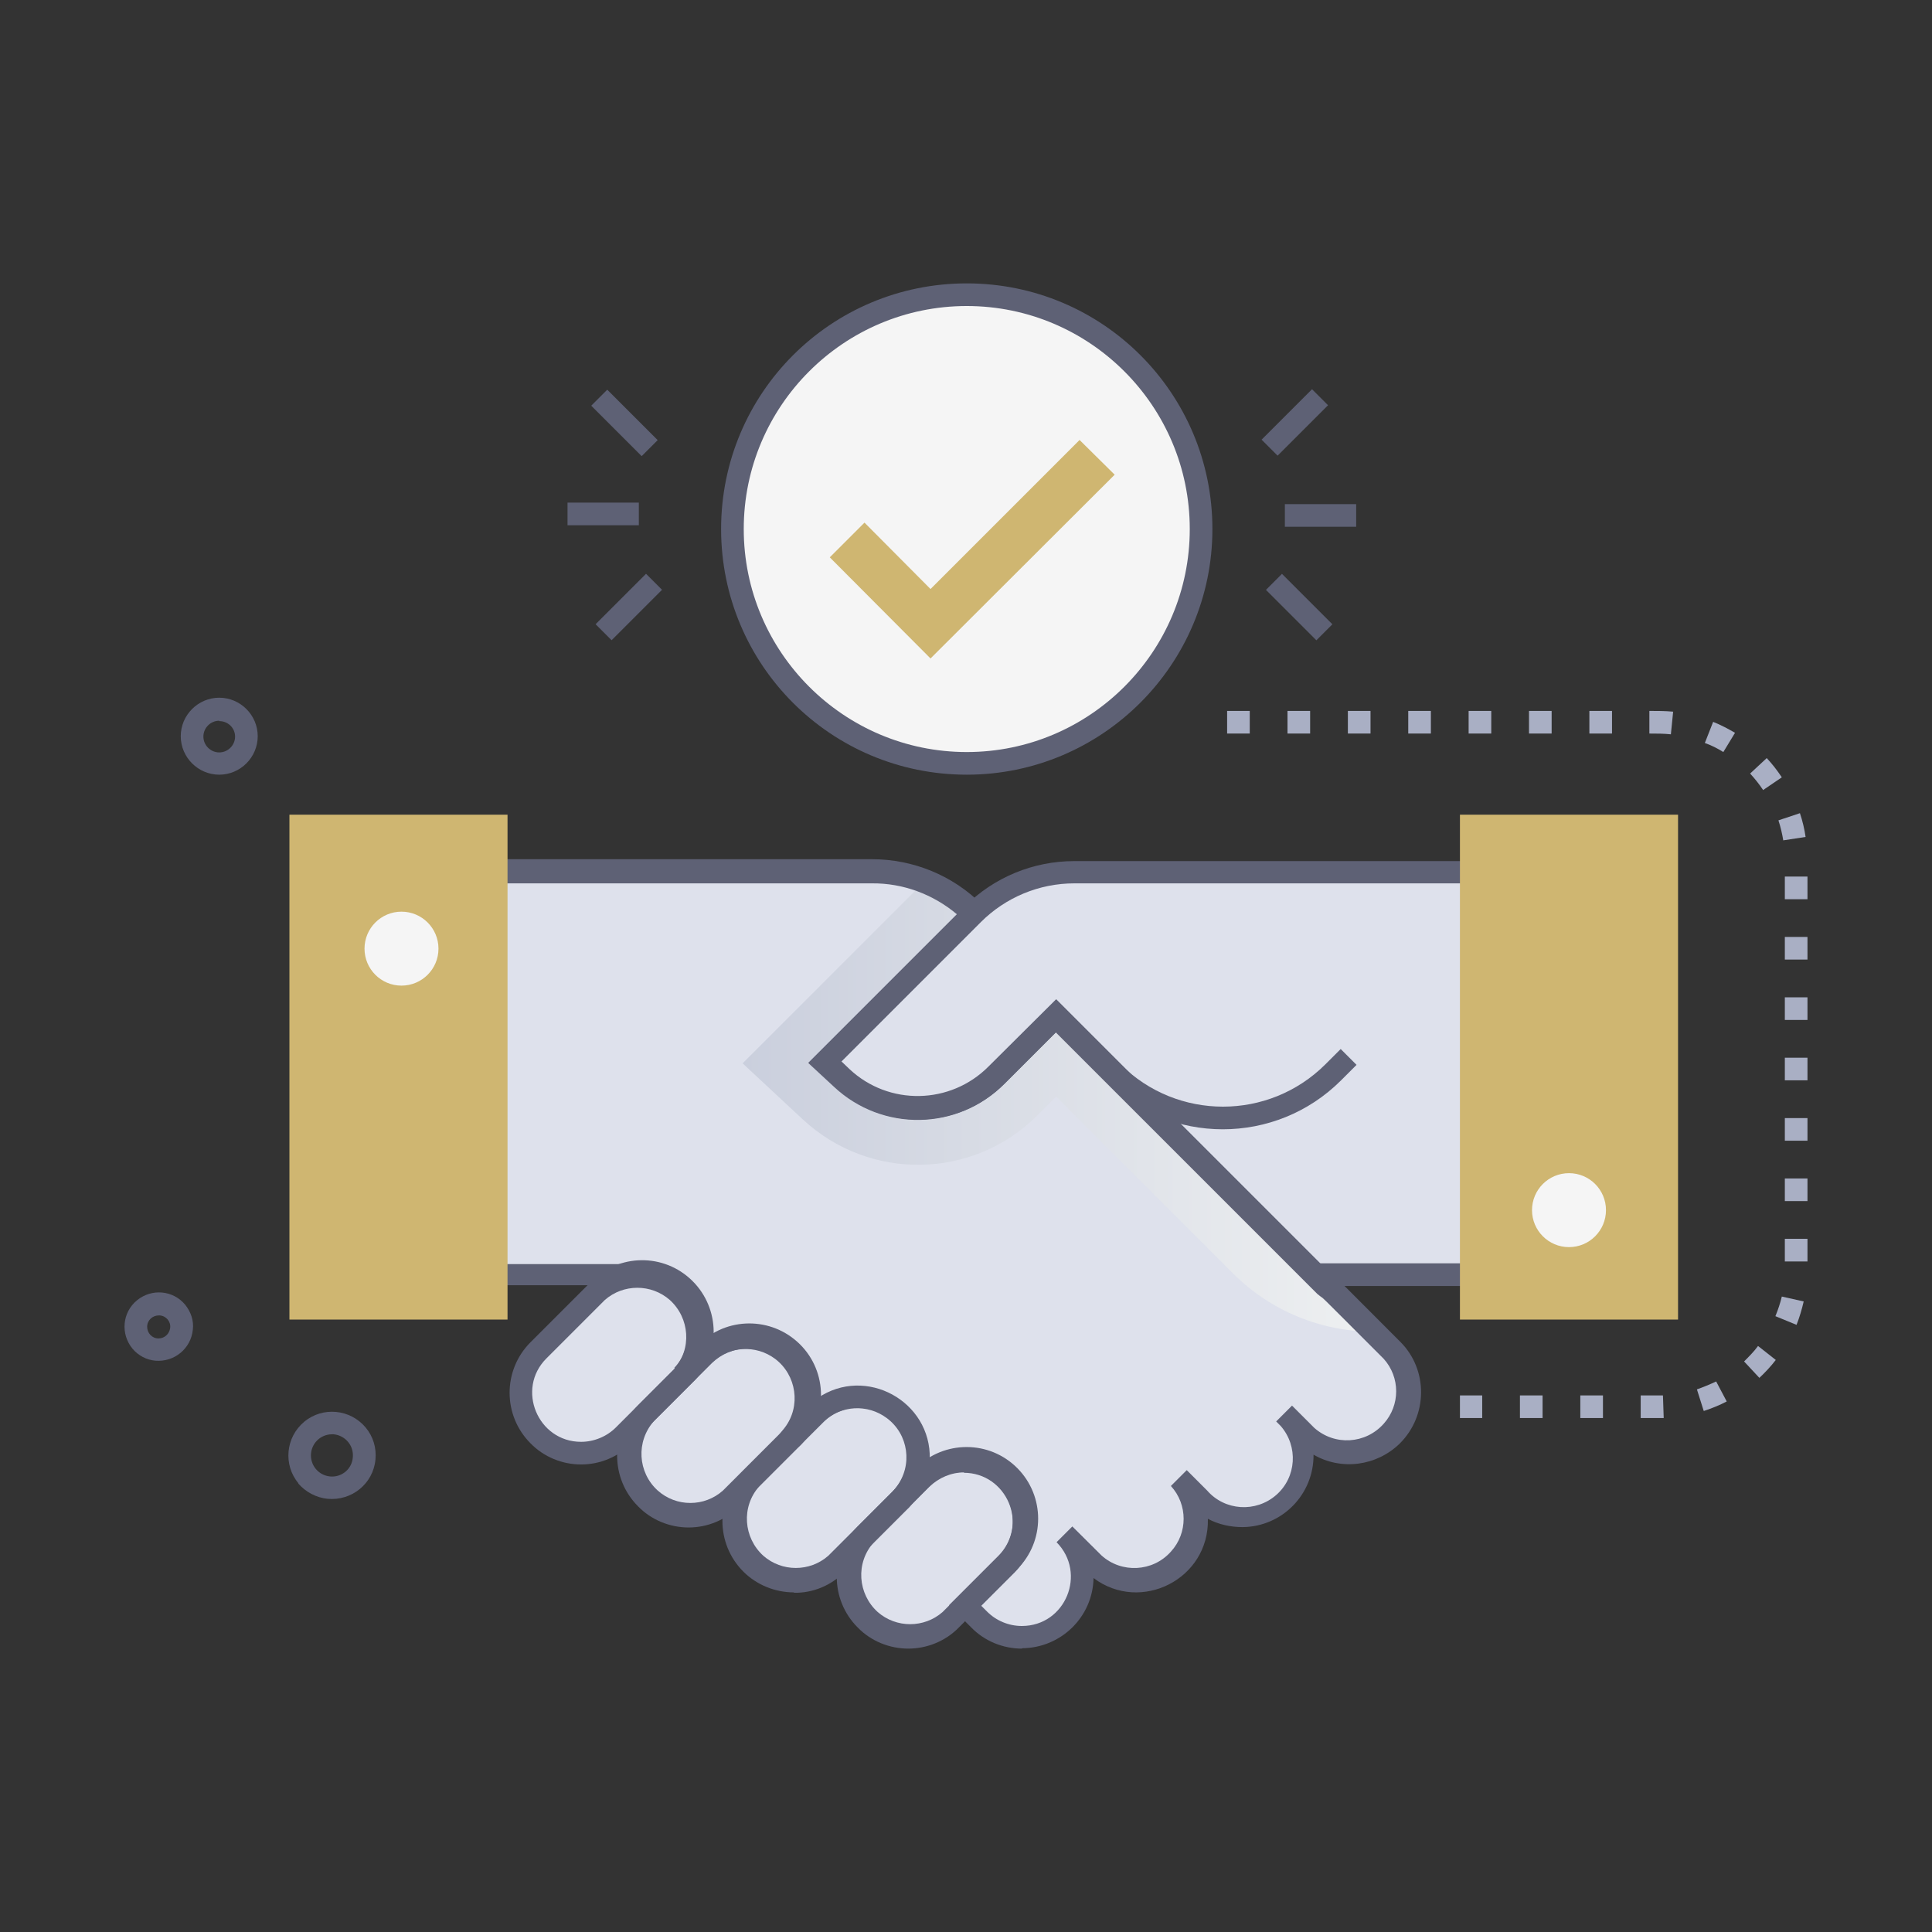
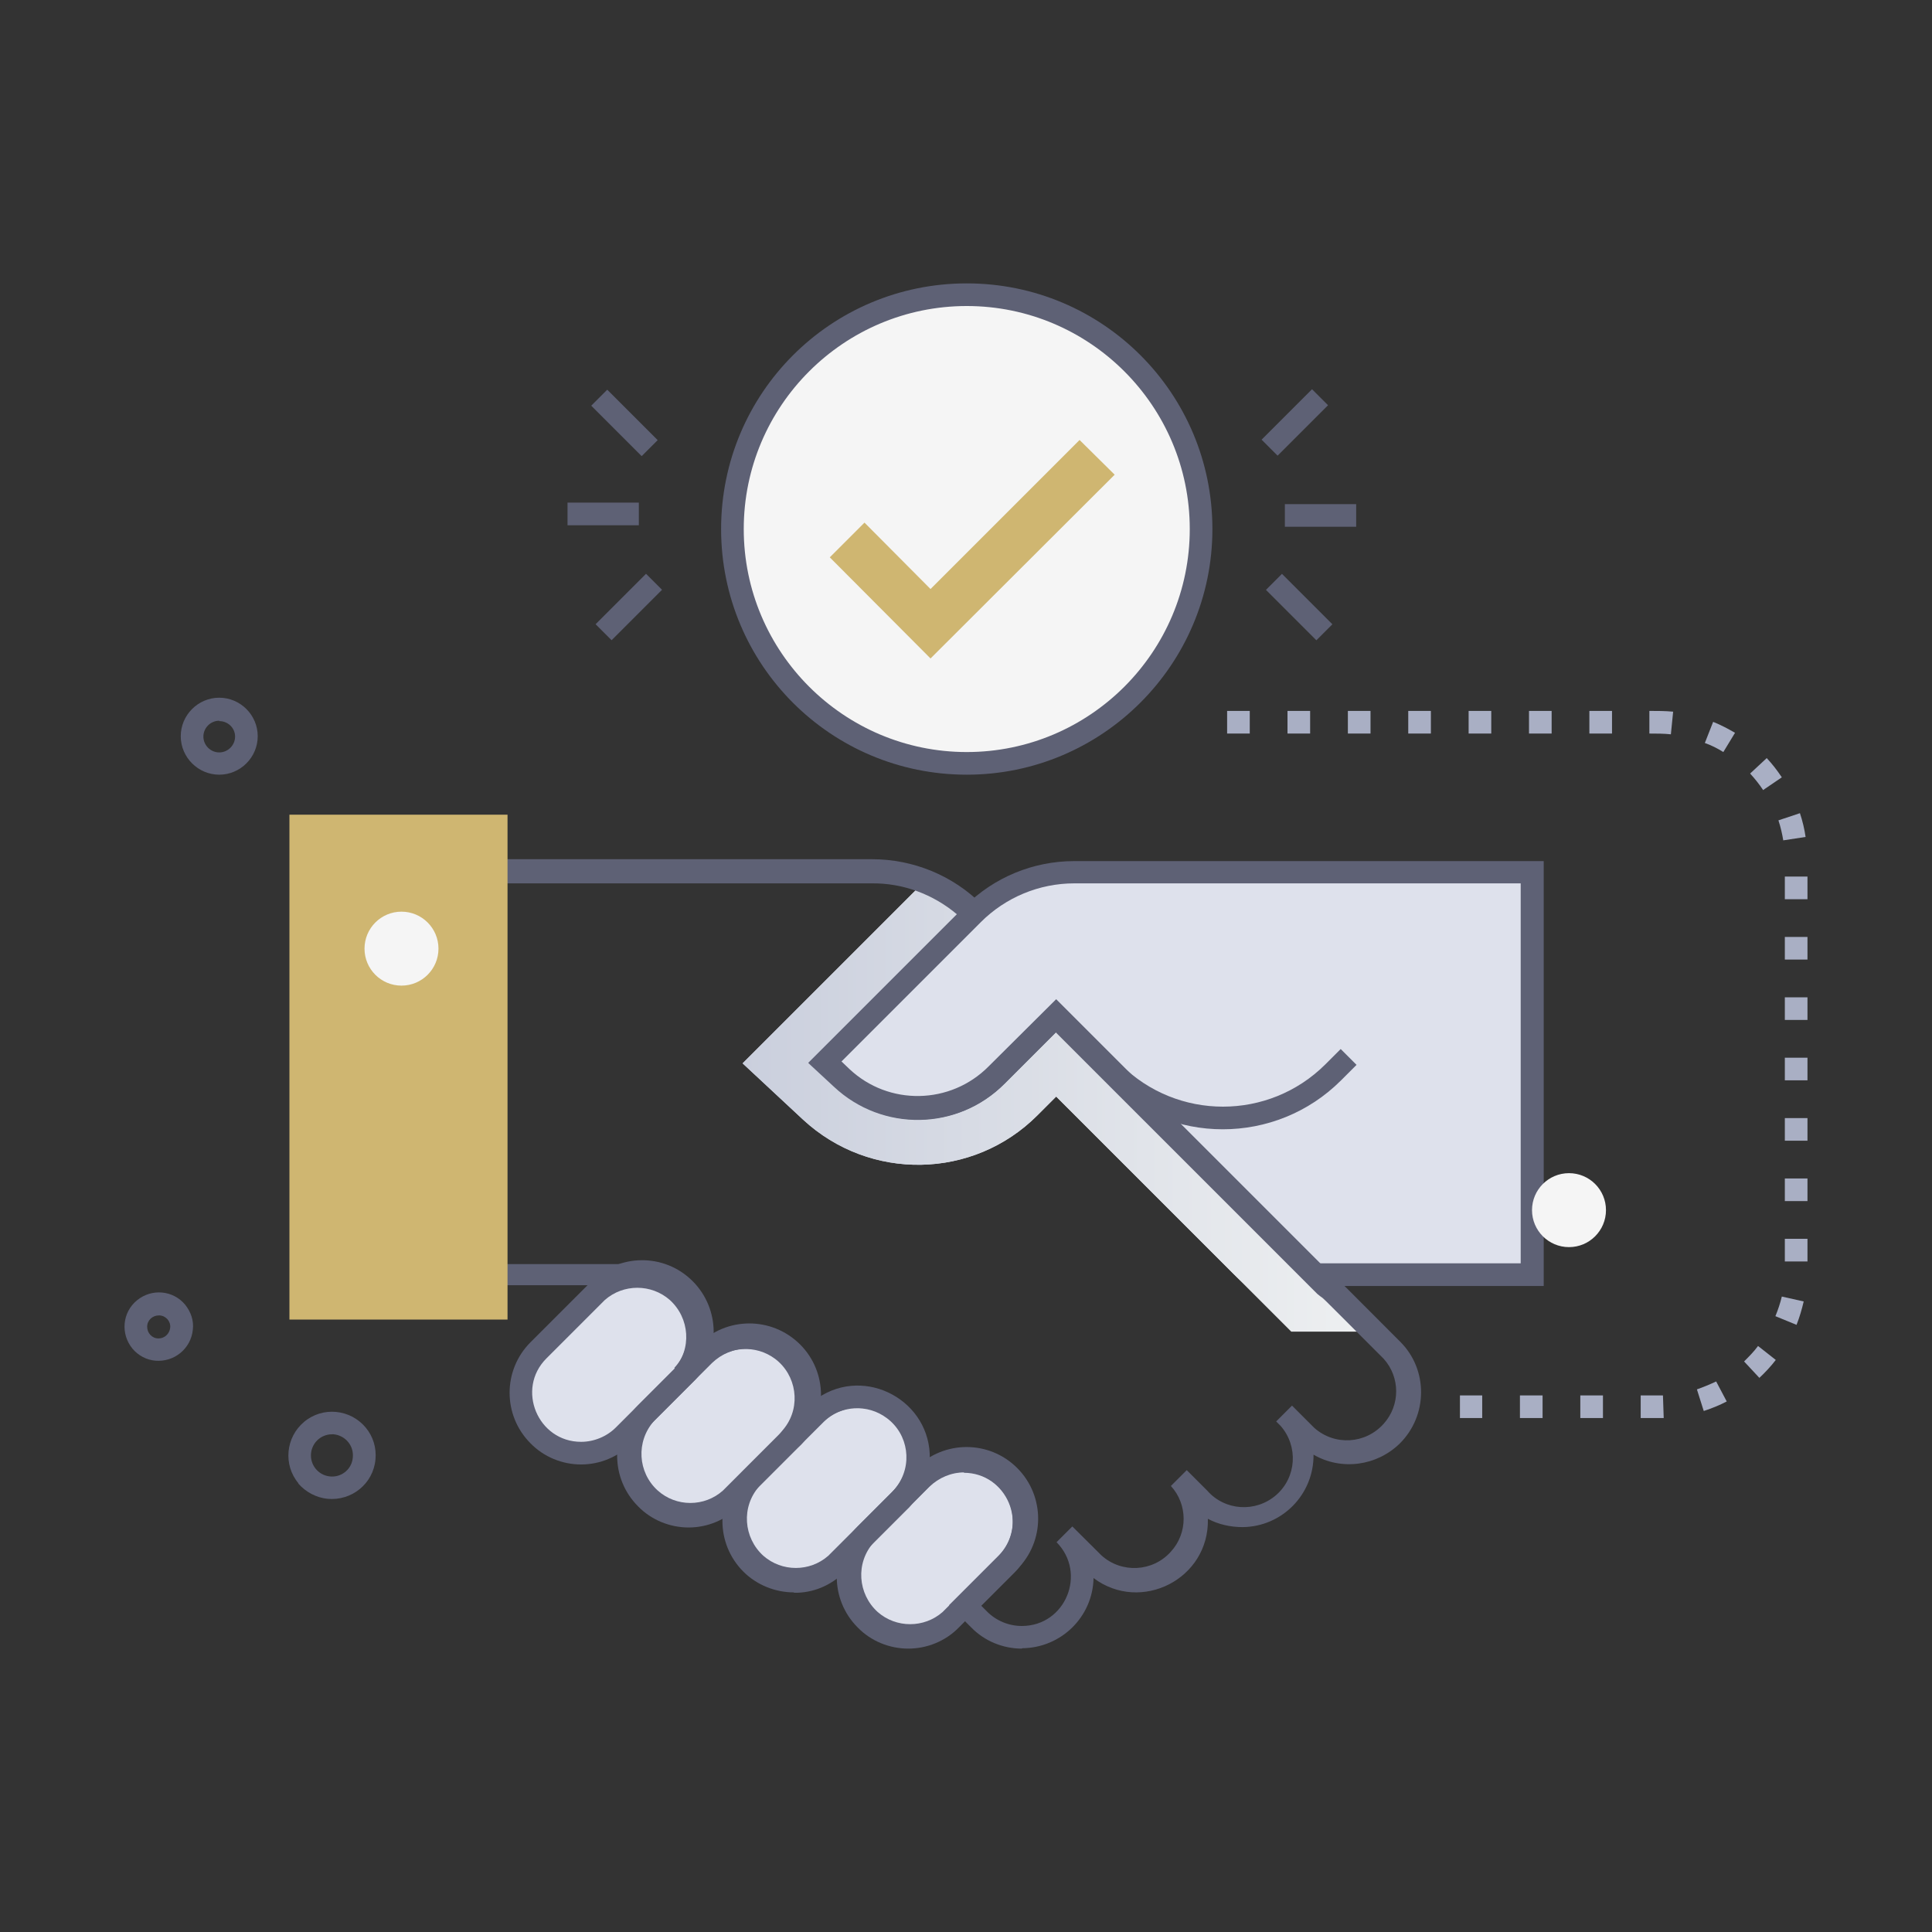
<svg xmlns="http://www.w3.org/2000/svg" viewBox="0 0 512 512">
  <rect x="0" y="0" width="512" height="512" fill="#333333" stroke="none" />
  <defs>
    <style>      .st0 {        fill: #cfb671;      }      .st1 {        fill: #dee1ec;      }      .st2 {        fill: url(#Unbenannter_Verlauf_2);      }      .st2, .st3, .st4 {        isolation: isolate;      }      .st2, .st4 {        mix-blend-mode: multiply;      }      .st5 {        fill: #a9afc4;      }      .st6 {        fill: #5e6175;      }      .st7 {        fill: #f5f5f5;      }      .st4 {        fill: url(#Unbenannter_Verlauf);      }    </style>
    <linearGradient id="Unbenannter_Verlauf" data-name="Unbenannter Verlauf" x1="196.8" y1="220.8" x2="364" y2="220.8" gradientTransform="translate(0 514) scale(1 -1)" gradientUnits="userSpaceOnUse">
      <stop offset="0" stop-color="#cacfdd" />
      <stop offset="1" stop-color="#eef0f1" />
    </linearGradient>
    <linearGradient id="Unbenannter_Verlauf_2" data-name="Unbenannter Verlauf 2" x1="196.8" y1="220.8" x2="364" y2="220.8" gradientTransform="translate(0 514) scale(1 -1)" gradientUnits="userSpaceOnUse">
      <stop offset="0" stop-color="#cacfdd" />
      <stop offset="1" stop-color="#eef0f1" />
    </linearGradient>
  </defs>
  <g>
    <g id="Ebene_1">
      <g class="st3">
        <g id="Deal">
          <path class="st4" d="M364,352.9h-21.8l-62.3-62.3-5,5c-17,17-44.4,17.5-62.1,1.1l-16-14.9,48.3-48.3c4.8,1.9,9.2,4.8,12.8,8.5l-39.5,39.5,4.5,4.2c11.6,10.8,29.8,10.5,41-.8l15.7-15.8,71.4,71.4c1.8,1.2,1.3.9,12.8,12.3Z" />
          <path class="st1" d="M218.6,281.5l39.2-39.2c7.1-7.1,16.8-11.2,26.9-11.2h121.3v106.7h-57.5l-68.6-68.6-15.8,15.8c-11.2,11.2-29.4,11.6-41,.7l-4.6-4.2Z" />
          <path class="st6" d="M292.8,286.3l-15-15,4.2-4.2,15,15c15,14.9,39.2,14.9,54.2,0l4.1-4.1,4.2,4.2-4.1,4.1c-17.3,17.3-45.4,17.3-62.7,0Z" />
          <path class="st1" d="M142.6,380.4c6.2,6.2,16.4,6.2,22.6,0l15.4-15.4c6.5-6,7-16.1,1-22.6-6-6.5-16.1-7-22.6-1-.4.3-.7.7-1,1l-15.4,15.4c-6.2,6.3-6.2,16.4,0,22.6Z" />
          <path class="st1" d="M171.2,397.1c6.2,6.2,16.3,6.2,22.6,0l15.4-15.4c6.6-5.9,7.2-16,1.3-22.6-5.9-6.6-16-7.2-22.6-1.3-.5.4-.9.8-1.3,1.3l-15.4,15.4c-6.2,6.2-6.2,16.3,0,22.6Z" />
          <path class="st1" d="M199.1,414.4c6.2,6.2,16.3,6.2,22.6,0l17.1-17.1c5.9-6.6,5.3-16.7-1.3-22.6-6.1-5.4-15.2-5.4-21.3,0l-17.1,17.1c-6.2,6.2-6.2,16.3,0,22.6Z" />
          <path class="st1" d="M229.4,429.2c6.2,6.2,16.3,6.2,22.6,0l14.8-14.8c5.9-6.6,5.4-16.7-1.2-22.6-6.1-5.5-15.3-5.5-21.4,0l-14.8,14.8c-6.2,6.2-6.2,16.3,0,22.6Z" />
-           <path class="st1" d="M368.9,380.4c-6.2,6.2-16.4,6.2-22.6,0l-5.9-5.9c6.6,5.9,7.2,16,1.4,22.6-5.9,6.6-16,7.2-22.6,1.4-.5-.4-1-.9-1.4-1.4l-5.4-5.4c5.9,6.5,5.4,16.7-1.1,22.6-6.1,5.5-15.4,5.5-21.5,0l-7.7-7.7c6.6,5.9,7.1,16,1.2,22.6-5.9,6.6-16,7.1-22.6,1.2-.4-.4-.8-.8-1.2-1.2l-3.8-3.8,11-11c5.9-6.6,5.3-16.7-1.3-22.6-6.1-5.4-15.2-5.4-21.3,0-4.6,4.6-4.1,4.2-4.2,4.1,8.5-10.5.8-26-12.4-26-4.2,0-8.3,1.7-11.3,4.7-6.2,6.2-5.7,5.8-5.8,5.7,5.3-7,4-17.1-3.1-22.4-6.3-4.8-15.1-4.2-20.8,1.2l-5.6,5.6c6-6.4,5.7-16.6-.7-22.6-2.9-2.8-6.8-4.3-10.9-4.3h-63.8v-106.9h125.6c10.1,0,19.8,4,26.9,11.1l-39.5,39.5,4.5,4.2c11.6,10.8,29.8,10.5,41-.7l15.8-15.8,71.4,71.4c1.7,1.2.5,0,17.6,17.2,6.3,6.2,6.3,16.4,0,22.6Z" />
          <path class="st2" d="M364,352.9c-13.9,0-27.3-5.5-37.2-15.4l-46.9-46.9-5,5c-17,17-44.4,17.5-62.1,1.1l-16-14.9,48.3-48.3c4.8,1.9,9.2,4.8,12.8,8.5l-39.5,39.5,4.5,4.2c11.6,10.8,29.8,10.5,41-.8l15.7-15.8,71.4,71.4c1.8,1.2,1.3.9,12.8,12.3Z" />
          <path class="st6" d="M409,340.8h-61.8l-67.3-67.3-13.6,13.6c-12.4,12.5-32.4,12.8-45.2.8l-6.8-6.3,41.4-41.4c7.7-7.7,18.1-12,29-12h124.4v112.6ZM349.7,334.8h53.3v-100.7h-118.3c-9.3,0-18.2,3.7-24.8,10.3l-37,37,2.2,2.1c10.4,9.8,26.8,9.5,36.9-.7l17.9-17.8,69.8,69.8Z" />
          <path class="st6" d="M154,388.1c-5,0-9.9-2-13.4-5.6h0c-7.4-7.4-7.4-19.4,0-26.8l15.4-15.4c7-7.8,19-8.5,26.8-1.5,7.8,7,8.5,19,1.5,26.8-.5.5-1,1-1.5,1.5l-15.4,15.4c-3.6,3.6-8.4,5.6-13.4,5.6ZM160.2,344.6l-15.4,15.4c-8.1,8.1-2.3,22.1,9.2,22.1,3.4,0,6.8-1.4,9.2-3.8l15.4-15.4c4.8-5.4,4.2-13.6-1.1-18.4-4.9-4.3-12.3-4.3-17.2,0h0Z" />
          <path class="st6" d="M182.5,404.8c-5,0-9.9-2-13.4-5.6h0c-7.4-7.4-7.4-19.4,0-26.8l15.4-15.4c7-7.8,19-8.4,26.8-1.4,7.8,7,8.4,19,1.4,26.8-.4.5-.9.9-1.4,1.4l-15.4,15.4c-3.6,3.6-8.4,5.6-13.4,5.6ZM197.9,357.4c-3.4,0-6.7,1.4-9.2,3.8l-15.4,15.4c-4.8,5.4-4.3,13.6,1,18.4,4.9,4.4,12.4,4.4,17.3,0l15.4-15.4c5.1-5.1,5-13.3,0-18.4-2.4-2.4-5.7-3.8-9.1-3.8h0Z" />
          <path class="st6" d="M210.4,422c-5,0-9.9-2-13.4-5.5h0c-7.4-7.4-7.4-19.4,0-26.8l17.1-17.1c7.8-7,19.8-6.3,26.8,1.5,6.5,7.2,6.5,18.1,0,25.4l-17.1,17.1c-3.6,3.6-8.4,5.6-13.4,5.5ZM227.5,373c-3.4,0-6.8,1.4-9.2,3.8l-17.1,17.1c-4.8,5.4-4.2,13.6,1.1,18.4,4.9,4.3,12.3,4.3,17.2,0l17.1-17.1c8.2-8.3,2.2-22.1-9.2-22.1Z" />
          <path class="st6" d="M240.7,436.9c-5,0-9.9-2-13.4-5.6h0c-7.4-7.4-7.4-19.4,0-26.8l14.8-14.8c7.1-7.8,19.1-8.3,26.8-1.3,7.8,7.1,8.3,19.1,1.3,26.8-.4.4-.8.9-1.3,1.3l-14.8,14.8c-3.5,3.6-8.4,5.6-13.4,5.6ZM255.5,390.2c-3.4,0-6.7,1.4-9.2,3.8l-14.8,14.8c-4.8,5.4-4.2,13.6,1.1,18.4,4.9,4.3,12.3,4.3,17.2,0l14.8-14.8c8.2-8.2,2.2-22.1-9.2-22.1h0Z" />
          <path class="st6" d="M270.8,436.9c-5,0-9.9-2-13.4-5.6l-5.9-5.9,13.1-13.1c2.4-2.4,3.8-5.7,3.8-9.2,0-11.6-14.1-17.3-22.1-9.2l-5.7,5.8-5.2-2.9,2.2-2.8c4.3-5.7,3.2-13.9-2.6-18.2-5.1-3.8-12.1-3.4-16.7.9l-7.3,7.2-5.3-2.7,2.3-2.9c4.3-5.7,3.1-13.9-2.6-18.2-5.1-3.8-12.2-3.4-16.8,1l-5.6,5.6-4.3-4.2c4.9-5.2,4.6-13.5-.6-18.4-2.4-2.2-5.5-3.5-8.8-3.5h-66.8v-112.9h128.6c10.9,0,21.4,4.3,29.1,12l2.1,2.1-39.4,39.4,2.2,2.1c10.4,9.8,26.8,9.5,36.9-.7l17.9-17.8,73.4,73.4c2,1.4,1.7,1.3,17.8,17.4,7.4,7.4,7.3,19.5-.1,26.9-6.1,6-15.5,7.3-22.9,3,.1,10.5-8.3,19.1-18.8,19.2-3.2,0-6.4-.7-9.2-2.2.4,16-17.8,25.1-30.3,15.7-.2,10.3-8.6,18.5-18.9,18.6ZM260,425.5l1.6,1.6c2.4,2.4,5.7,3.8,9.2,3.8,11.6,0,17.3-14,9.2-22.2l4.2-4.2c0,.1-.8-.8,7.7,7.7,5.3,4.8,13.6,4.4,18.4-1,4.5-4.9,4.5-12.5,0-17.4l4.2-4.2,5.4,5.4c4.7,5.4,12.9,5.9,18.3,1.2s5.9-12.9,1.2-18.3c-.4-.4-.8-.8-1.2-1.2h0l4.2-4.2c.5.5-2-2,5.9,5.9,5.4,4.8,13.6,4.3,18.4-1.1,4.4-4.9,4.4-12.3,0-17.2-20.2-20.2-14.6-14.7-17.6-17.2l-69.3-69.3-13.6,13.6c-12.4,12.5-32.4,12.8-45.2.8l-6.8-6.3,39.4-39.4c-6.3-5.3-14.3-8.3-22.6-8.2h-122.6v100.9h60.8c10.5,0,19,8.5,19,19,0,0,0,.1,0,.2,9.1-5.2,20.7-2.1,26,7,1.6,2.8,2.5,6,2.5,9.3,12.7-8.7,30.1.8,29.7,16.2,9.3-4.9,20.8-1.3,25.7,7.9,3.9,7.3,2.5,16.3-3.3,22.2l-8.9,8.9Z" />
          <rect class="st0" x="76.7" y="215.9" width="57.8" height="133.8" />
-           <rect class="st0" x="386.9" y="215.9" width="57.8" height="133.8" />
          <circle class="st7" cx="106.4" cy="251.4" r="9.8" />
          <circle class="st7" cx="415.8" cy="320.7" r="9.8" />
          <circle class="st7" cx="256.2" cy="140.2" r="62.1" />
          <path class="st6" d="M256.2,205.3c-36,0-65.1-29.1-65.1-65.1s29.1-65.1,65.1-65.1c36,0,65.1,29.1,65.1,65.1h0c0,35.9-29.2,65.1-65.1,65.1ZM256.2,81.1c-32.6,0-59.1,26.5-59.1,59.1,0,32.6,26.5,59.1,59.1,59.1,32.6,0,59.1-26.5,59.1-59.1h0c0-32.6-26.5-59.1-59.1-59.1Z" />
          <polygon class="st0" points="246.6 174.5 219.9 147.7 229.1 138.5 246.6 156.1 286.1 116.6 295.4 125.8 246.6 174.5" />
          <rect class="st6" x="340.5" y="133.6" width="18.9" height="6" />
          <rect class="st6" x="333.7" y="109" width="18.9" height="6" transform="translate(21.3 275.4) rotate(-45)" />
          <rect class="st6" x="341.3" y="151.4" width="6" height="18.9" transform="translate(-12.9 290.6) rotate(-45)" />
          <rect class="st6" x="150.4" y="133.2" width="18.9" height="6" />
          <rect class="st6" x="157.2" y="157.8" width="18.9" height="6" transform="translate(-64.9 165) rotate(-45)" />
          <rect class="st6" x="162.4" y="102.6" width="6" height="18.9" transform="translate(-30.7 149.8) rotate(-45)" />
          <path class="st5" d="M434.8,375.8v-6h5.9l.2,6c-1.1,0-1.5,0-6.1,0ZM424.8,375.8h-6v-6h6v6ZM408.8,375.8h-6v-6h6v6ZM392.8,375.8h-5.9v-6h5.9v6ZM451.5,373.9l-1.8-5.7c1.7-.6,3.4-1.3,5.1-2.1l2.8,5.3c-1.9,1-3.9,1.8-6,2.5h0ZM466.3,365.2l-4.1-4.4c1.3-1.3,2.6-2.6,3.7-4.1l4.7,3.7c-1.3,1.7-2.8,3.3-4.4,4.8h0ZM476.1,351.1l-5.6-2.3c.7-1.7,1.3-3.5,1.7-5.2l5.8,1.3c-.5,2.1-1.1,4.2-1.9,6.2ZM479,334.3h-6v-6h6v6ZM479,318.3h-6v-6h6v6ZM479,302.3h-6v-6h6v6ZM479,286.3h-6v-6h6v6ZM479,270.3h-6v-6h6v6ZM479,254.3h-6v-6h6v6ZM479,238.3h-6v-6h6v6ZM472.6,222.8c-.3-1.8-.7-3.6-1.3-5.4l5.7-1.9c.7,2.1,1.2,4.2,1.5,6.3l-5.9.9ZM467.2,209.3c-1-1.5-2.2-3-3.4-4.3l4.4-4.1c1.5,1.6,2.8,3.3,4,5.1l-5,3.4ZM456.7,199.3c-1.6-1-3.2-1.8-4.9-2.4l2.2-5.6c2,.8,3.9,1.8,5.8,2.9l-3.1,5.1ZM442.8,194.6c-1.9-.2-3.8-.2-5.7-.2v-6c2.1,0,4.2,0,6.3.2l-.6,6ZM427.2,194.4h-6v-6h6v6ZM411.2,194.4h-6v-6h6v6ZM395.2,194.4h-6v-6h6v6ZM379.2,194.4h-6v-6h6v6ZM363.2,194.4h-6v-6h6v6ZM347.2,194.4h-6v-6h6v6ZM331.2,194.4h-6v-6h6v6Z" />
          <path class="st6" d="M79.1,393.1c-4.1-4.9-3.4-12.2,1.5-16.3s12.2-3.4,16.3,1.5c2,2.4,2.9,5.4,2.6,8.5h0c-.6,6.4-6.3,11-12.7,10.4-3-.3-5.8-1.8-7.8-4.1ZM88,380.1c-3.1,0-5.6,2.5-5.6,5.6,0,3.1,2.5,5.6,5.6,5.6,2.9,0,5.3-2.2,5.5-5.1h0c.3-3.1-2-5.8-5.1-6.1-.2,0-.3,0-.5,0h0Z" />
          <path class="st6" d="M35.1,357.4c-3.2-3.9-2.7-9.6,1.2-12.8,3.9-3.2,9.6-2.7,12.8,1.2,1.5,1.9,2.3,4.2,2,6.6h0c-.5,5-4.9,8.6-9.9,8.2-2.4-.2-4.6-1.4-6.1-3.2ZM42.1,348.6c-1.7,0-3.1,1.3-3.1,3,0,1.7,1.3,3.1,3,3.1,1.6,0,2.9-1.2,3.1-2.8h0c.2-1.7-1.1-3.2-2.8-3.3,0,0-.2,0-.3,0h0Z" />
          <path class="st6" d="M58.1,205.3c-5.6,0-10.2-4.6-10.2-10.2,0-5.6,4.6-10.2,10.2-10.2,5.6,0,10.2,4.6,10.2,10.2,0,5.6-4.6,10.2-10.2,10.2ZM58.1,191c-2.3,0-4.2,1.9-4.2,4.2,0,2.3,1.9,4.2,4.2,4.2,2.3,0,4.2-1.9,4.2-4.2,0-2.3-1.9-4.1-4.2-4.1h0Z" />
        </g>
      </g>
    </g>
  </g>
</svg>